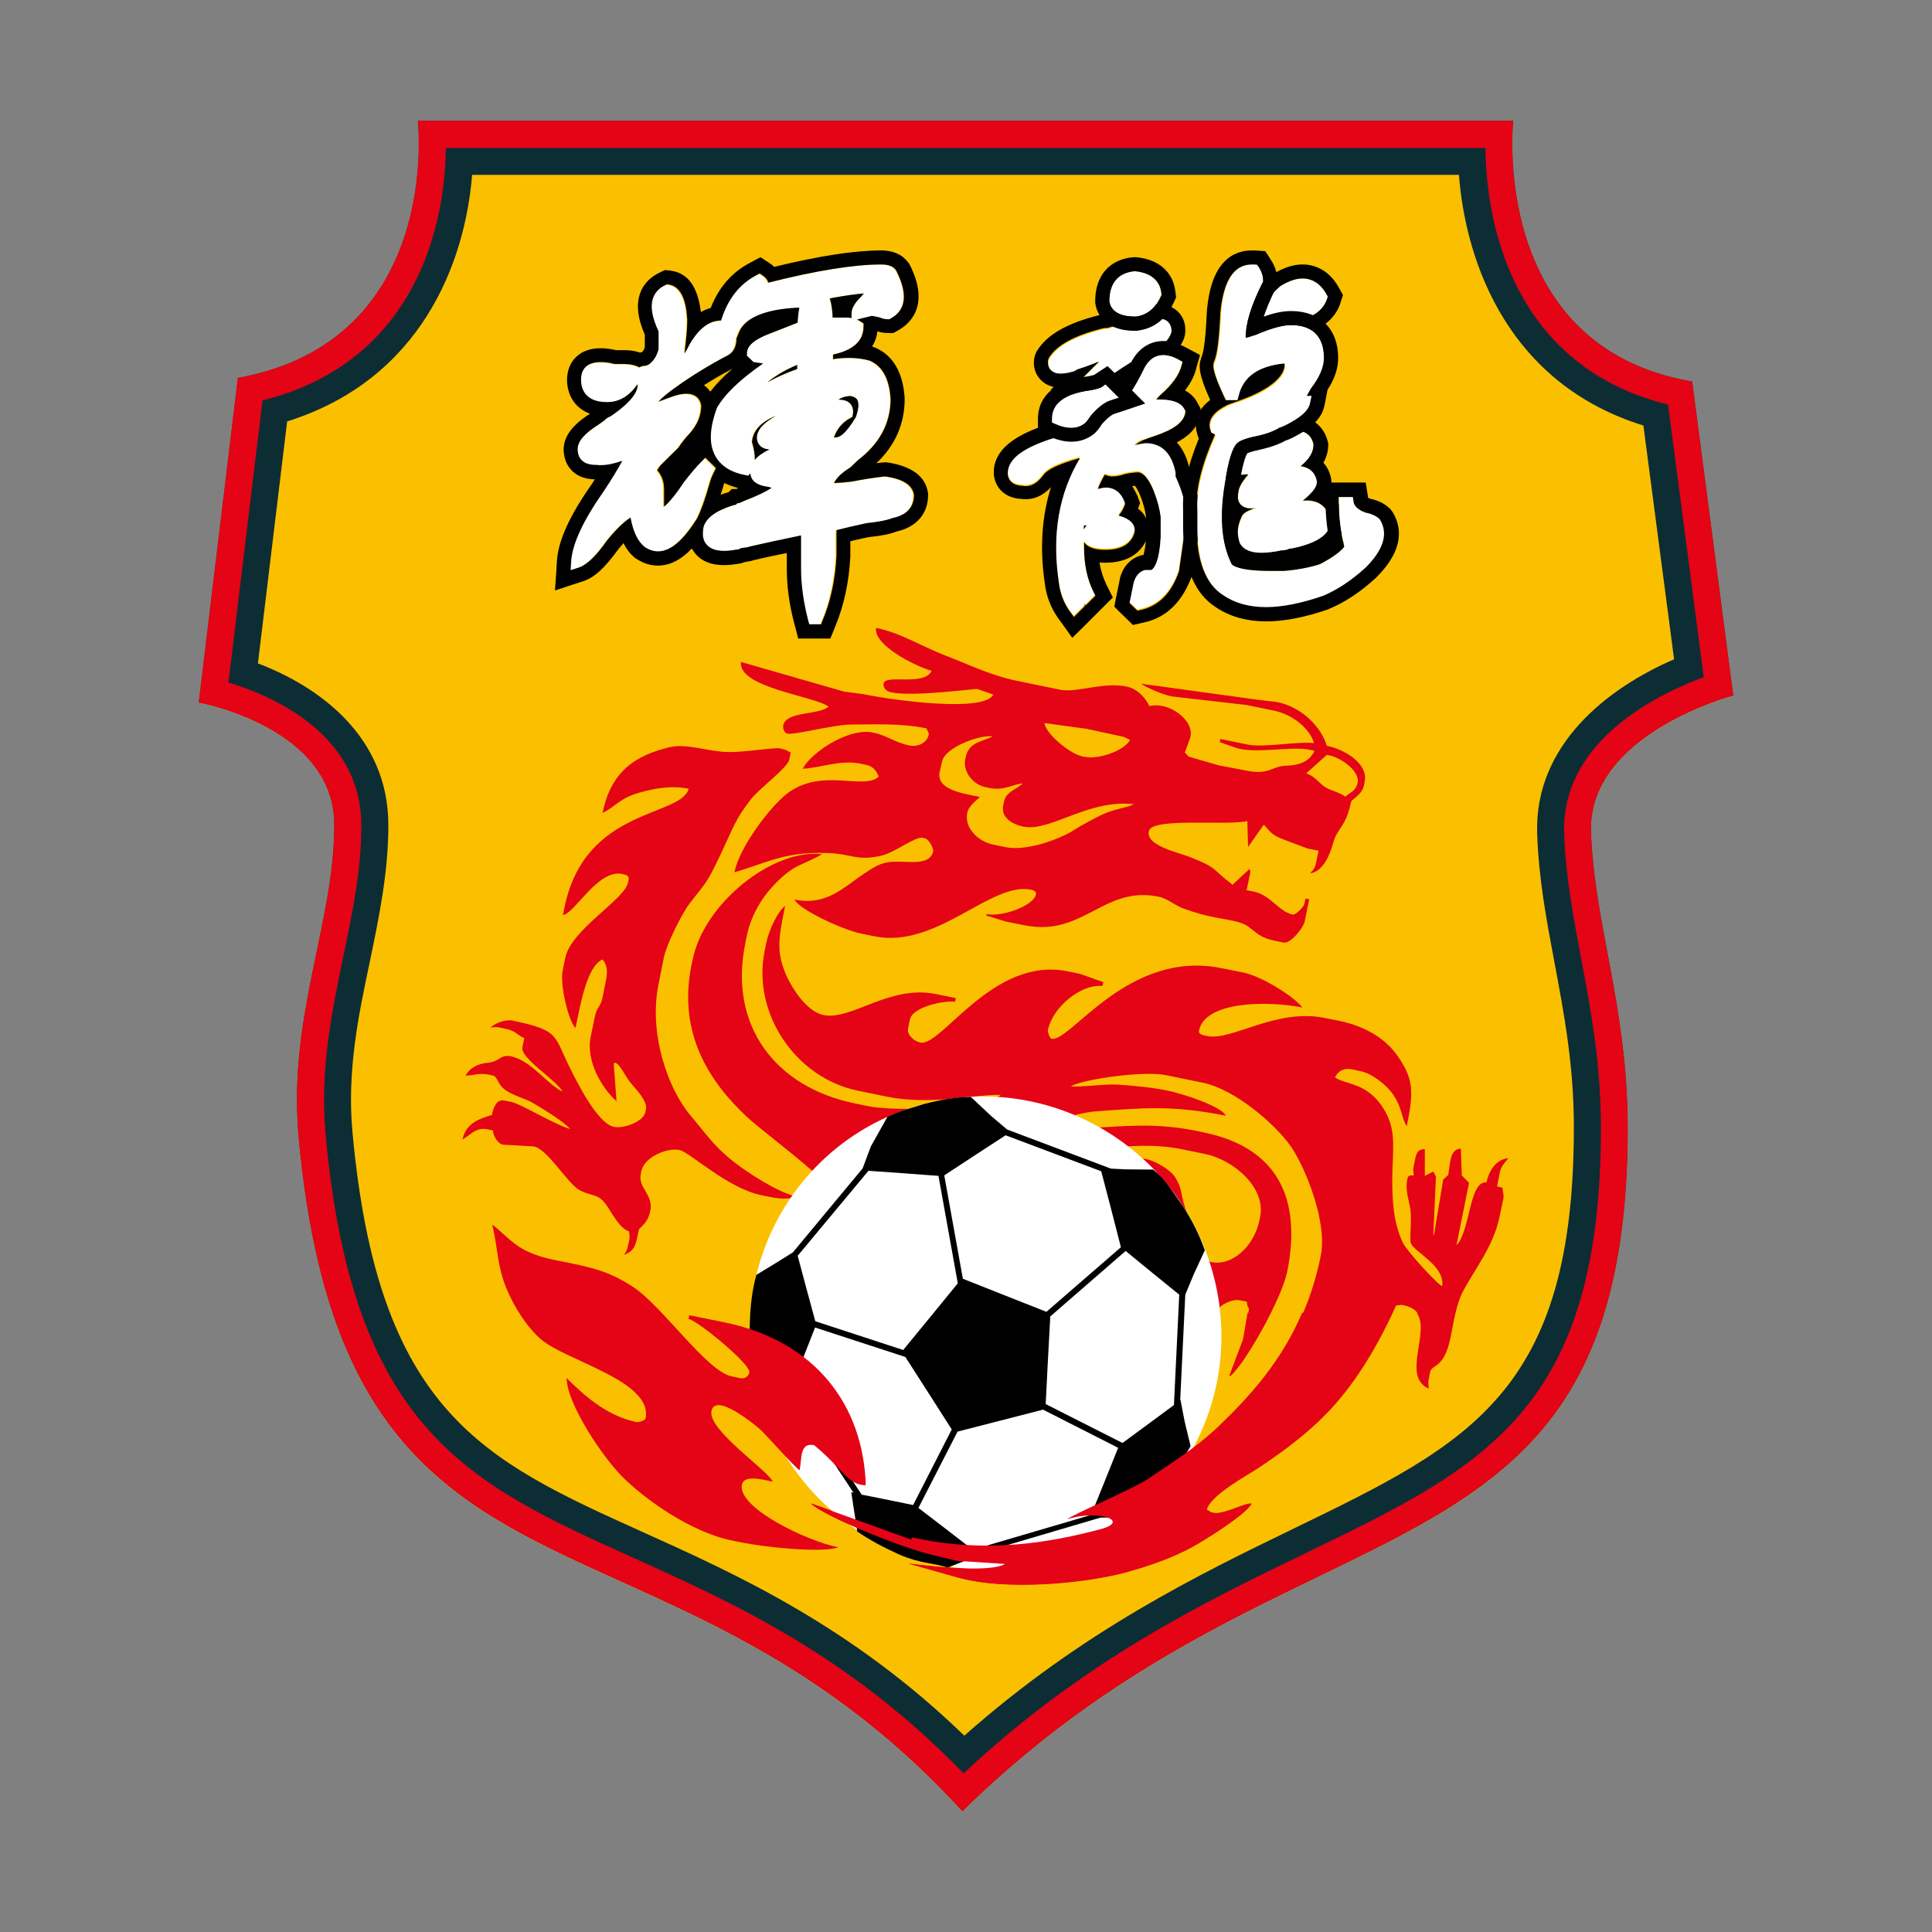
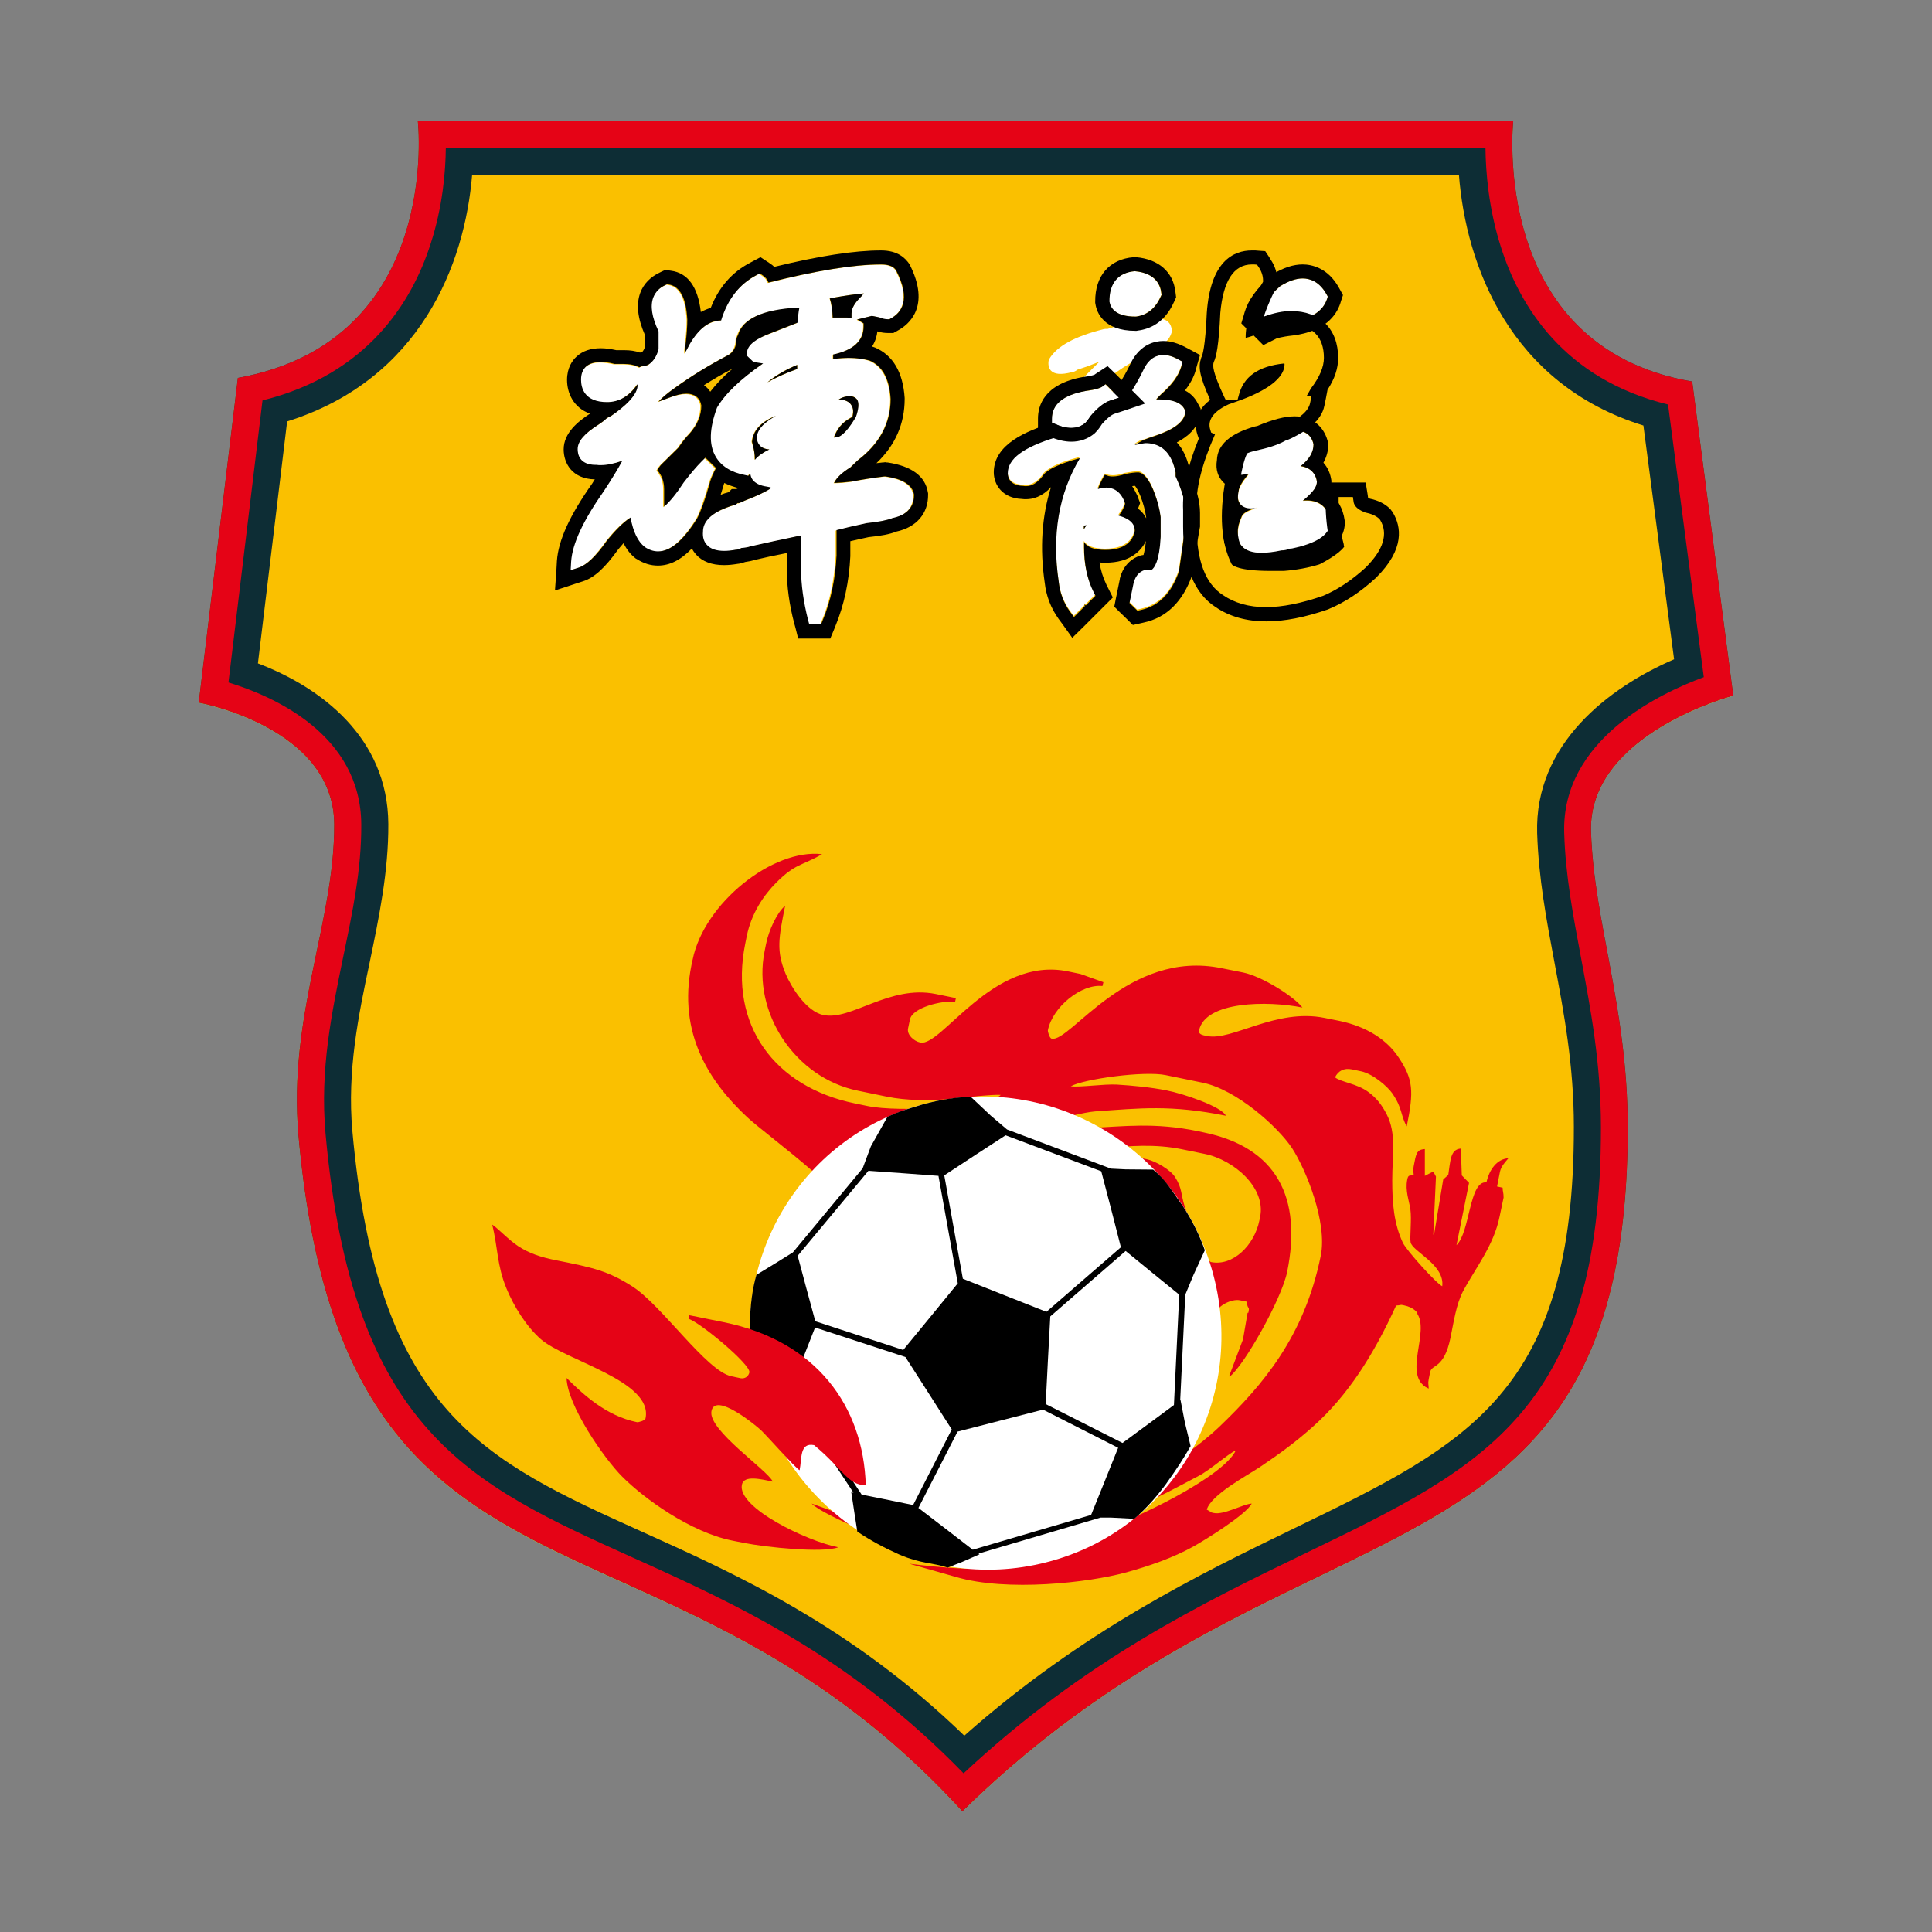
<svg xmlns="http://www.w3.org/2000/svg" version="1.1" x="0px" y="0px" viewBox="0 0 800 800" style="enable-background:new 0 0 800 800;" xml:space="preserve">
  <rect x="0" y="0" width="800" height="800" fill="#808080" stroke="none" />
  <style type="text/css">
	.st0{fill:#FAC000;}
	.st1{fill:#0D2D35;}
	.st2{fill:#E50316;}
	.st3{fill:#FFFFFF;}
	.st4{fill-rule:evenodd;clip-rule:evenodd;fill:#E50316;}
	.st5{fill-rule:evenodd;clip-rule:evenodd;fill:#FFFFFF;}
</style>
  <g>
    <g>
      <path class="st0" d="M626.6,50c0,0-10.3,93.5,74.1,108.1l17,130c0,0-60.1,15.8-58.9,56.3c1.1,37.8,15.1,72.5,15.2,122.3    c0.2,197.6-136.2,146.6-275.5,283.4c-125.9-137.7-255.9-68.4-274.9-279.8c-4.5-49.6,15-88.7,14.8-128.9    c-0.2-40.3-56.1-50.4-56.1-50.4l16.2-134.4C183.5,141.1,173,50,173,50H626.6z" />
      <path class="st1" d="M604.1,72.3c2.9,37.7,21.2,86.8,76.4,103.9l12.7,96.8c-27.1,11.7-57.8,35.1-56.7,72    c0.6,18.6,3.8,35.6,7.2,53.7c3.9,20.8,8,42.4,8,67.9c0.1,110-43.4,131.1-115.5,166.1c-39.6,19.2-87.9,42.6-136.9,86    c-46.8-45.3-94.1-66.7-132.9-84.2c-66.3-29.9-110-49.7-120.5-166.3c-2.2-24.8,2.5-47.7,7.2-69.8c3.8-18.4,7.8-37.4,7.7-57.2    c-0.2-36.1-28.4-56.8-54-66.5l12.1-100.2c55.2-17.3,73.6-65.2,76.6-102.1H604.1 M626.6,50H173c0,0,10.5,91.1-74.5,106.5    L82.3,290.9c0,0,55.9,10.1,56.1,50.4c0.2,40.3-19.2,79.3-14.8,128.9c19,211.3,149,142.1,274.9,279.8    C537.8,613.2,674.2,664.2,674,466.6c-0.1-49.8-14-84.4-15.2-122.3c-1.2-40.5,58.9-56.3,58.9-56.3l-17-130    C616.3,143.5,626.6,50,626.6,50L626.6,50z" />
      <path class="st2" d="M615.1,61.2c0.1,10,1.3,25.1,6.3,40.8c7.7,24.5,26.1,55,69.3,65.5l14.8,112.9c-18.8,6.9-58.9,26.2-57.8,64.4    c0.5,17.7,3.7,34.3,7,52c4,21.3,8.2,43.4,8.2,70c0.1,117.1-48.4,140.6-121.8,176.1c-43.2,20.9-91.9,44.5-142.1,91.4    c-47.6-49-95-70.4-137.1-89.4c-67.3-30.4-116-52.4-127.1-175.5c-2.4-26.5,2.6-50.2,7.3-73.1c3.9-18.7,7.6-36.3,7.5-54.9    c-0.2-37.4-36.6-53.2-55-58.8l14.1-116.8c43.5-10.8,61.9-40.8,69.6-64.8c5-15.3,6.2-29.9,6.3-39.7H615.1 M626.6,50H173    c0,0,10.5,91.1-74.5,106.5L82.3,290.9c0,0,55.9,10.1,56.1,50.4c0.2,40.3-19.2,79.3-14.8,128.9c19,211.3,149,142.1,274.9,279.8    C537.8,613.2,674.2,664.2,674,466.6c-0.1-49.8-14-84.4-15.2-122.3c-1.2-40.5,58.9-56.3,58.9-56.3l-17-130    C616.3,143.5,626.6,50,626.6,50L626.6,50z" />
    </g>
    <g>
      <g>
        <path class="st3" d="M366.5,197.4l-0.3,0l-0.3,0c-4.2,0.5-8.8,1.2-13.4,2.1c-2.6,0.4-5,0.6-7.3,0.6c0.9-2,3.3-4.2,6.8-6.5l3-2.9     c9-6.9,13.6-15.4,13.6-25.4c-0.5-8.3-3.4-13.6-8.7-15.9c-4.3-1.3-9.3-1.5-15.1-0.6v-1.9c8.4-1.8,12.6-5.7,12.6-11.6V134l-1.1-0.7     c-0.5-0.3-1.1-0.6-1.6-0.9l6.1-1.5c0.5,0,1.5,0.2,3.1,0.6c1.2,0.5,2.4,0.8,3.6,0.8h0.6l0.5-0.3c4.5-2.4,8.5-7.8,2.4-19.7     c-1.4-2.7-5.1-2.7-6.4-2.7c-11.3,0-27,2.5-46.7,7.6c-0.4-1.2-1.2-2.2-2.4-3l-1.2-0.8l-1.3,0.7c-7.1,3.7-12,10-14.7,18.8     c-4.9,0-9.2,3.3-13,9.8c-0.8,1.6-1.5,2.9-2.1,3.8c0.1-1.2,0.2-2.5,0.4-3.9c0.5-4.3,0.7-7.5,0.7-10c-0.2-3.4-0.8-13.7-7.7-14.6     l-0.7-0.1l-0.6,0.3c-2.5,1.1-4.2,2.9-5.1,5.2c-1.3,3.5-0.6,8.1,2.2,14v7.4c-0.8,2.9-2.3,5.1-4.2,6.4c-0.8,0.4-1.1,0.4-1,0.4     c-1.1,0-2,0.3-2.7,0.7c-1.7-1-3.9-1.4-6.4-1.4h-3.9c-9.1-2.2-13.9,0.4-13.9,6.5c0,3.5,1.4,9.3,10.8,9.3c5,0,9.2-2.5,12.6-7.4     c0.4,4.3-5.6,9.4-10.9,13.1l-1.4,0.7l-0.6,0.4c-0.8,0.8-1.8,1.6-3.1,2.4c-6,3.8-8.8,7-8.8,10.3c0,2,0.6,6.6,7.7,6.5     c2.9,0.4,6.5-0.2,10.7-1.7c-1.9,3.5-4.4,7.6-7.5,12.3c-8.7,12.4-13.2,22-13.7,29.4l-0.2,3.6l3.4-1.1c3.4-1.1,7.1-4.7,11.6-11.1     c3.7-4.6,7-7.8,9.8-9.6c1.1,6,3,9.9,5.9,12.2c6.7,4.4,13.8,0.8,21.7-11.9c1.5-2.9,3.1-7.5,5.1-14.2c0.4-1.7,1.1-3.3,1.9-5     l0.8-1.6l-4.4-4.3l-1.7,1.7c-1.9,1.9-4.4,4.8-7.3,8.6c-3,4.6-5.7,7.9-8.1,10v-7.3c0-3-0.9-5.7-2.8-7.8c0.2-0.4,0.5-1.1,1.4-2.1     l7.3-7.2c1.7-2.6,3.3-4.5,4.7-5.9c3.2-3.6,4.8-7.4,4.8-11.6c-0.4-3.1-2.7-4.9-6.1-4.9c-1.9,0-4.2,0.5-7,1.6l-4.6,1.7     c1.6-1.6,3.7-3.5,6.8-5.7c6.9-5,14.3-9.5,22.3-13.7c1.5-1,3.2-2.9,3.2-6.7c0,0,0.1-0.3,0.6-1.5c2-6.7,10.2-10.5,24.3-11.3     c0.4,0,0.7,0,1.1,0c-0.4,2.1-0.6,4.2-0.7,6.2l-12.5,4.9c-3.7,1.4-8.5,3.8-8.5,7.8v1l2.7,2.6l4,0.6c-9.5,6.6-15.7,12.4-19.1,18.3     c-3.2,8.7-3.3,15.3-0.6,20.2c2.2,4,6.3,6.5,12.2,7.7l1.4,0.3l0.8-1c0.1,1.9,1.2,4.8,6.9,5.5c0.8,0.1,1.4,0.3,1.9,0.5     c-2.6,1.7-6.2,3.4-10.9,5.2c-1.9,0.9-2.5,1.1-2.5,1.1l-0.7,0l-0.7,0.7l-0.7,0.1c-3.2,1-12.9,4-12.9,11c-0.2,2.2,0.3,4.1,1.6,5.5     c1.5,1.7,3.9,2.5,7.2,2.5c1.5,0,3.3-0.2,4.8-0.5c0.6,0,1.4-0.1,2.3-0.7c1.4-0.1,2.7-0.3,3.9-0.7c5.7-1.3,12.6-2.8,20.8-4.5     c0,0,0,0,0,0.1v13.7c0,6.6,1,13.7,2.9,21.2l0.5,1.8h4.9l0.6-1.5c3.4-8,5.3-17.1,5.8-27v-10.5c3.1-0.8,7.4-1.8,12.5-2.9     c4.9-0.5,8.6-1.2,10.7-2.1c7.8-1.5,9-6.4,8.9-9.7C377.4,199,369.2,197.8,366.5,197.4z M317.8,158.3c3.4-2.9,7.5-5.3,12.3-7.2v1.7     C325.6,154.4,321.5,156.3,317.8,158.3z M352.2,167.3c-1-1.2-2.6-1.8-4.7-1.8c-0.1,0-0.2,0-0.3,0c1.1-0.8,2.6-1.4,4.9-1.6     c2.1,0.4,2.6,1.3,2.8,1.6c0.8,1.4,0.5,4-0.6,7.1c-4.6,7.8-7,8.4-8.2,8.4c-0.3,0.1-0.6,0.1-0.9,0.1c1.3-3.6,3.5-6.2,6.7-8l1-0.6     l0.2-1.2C353.5,169.3,352.8,168,352.2,167.3z M352.5,129.8v1.9c-0.6-0.1-1.2-0.2-1.8-0.2h-6c-0.1-3.2-0.5-5.8-1.2-7.9     c0.4-0.1,0.9-0.2,1.4-0.3c5-0.9,9.2-1.5,12.7-1.8c-0.3,0.3-0.5,0.7-0.9,1.1C353.9,125.4,352.5,127.7,352.5,129.8z M311.2,183     c0.4-4.7,3.8-8.3,9.9-10.8c-4.7,2.7-7.2,5.2-7.8,8c-0.3,2,0.4,3.3,1,4.1c0.9,1.1,2.3,1.6,4.1,1.8c-2.6,1.3-4.6,2.7-6,4.3     C312.6,188.2,312.2,185.8,311.2,183z" />
        <path d="M364.8,109.5c1.2,0,5,0,6.4,2.7c6.1,12,2.1,17.3-2.4,19.7l-0.5,0.3h-0.6c-1.2,0-2.4-0.3-3.6-0.8     c-1.7-0.4-2.6-0.5-3.1-0.6l-6.1,1.5c0.5,0.2,1.1,0.5,1.6,0.9l1.1,0.7v1.3c0,5.9-4.2,9.8-12.6,11.6v1.9c2.3-0.4,4.6-0.5,6.7-0.5     c3,0,5.8,0.4,8.4,1.1c5.4,2.3,8.2,7.6,8.7,15.9c0,10.1-4.6,18.6-13.6,25.4l-3,2.9c-3.6,2.2-5.9,4.4-6.8,6.5     c2.3-0.1,4.7-0.3,7.3-0.6c4.6-0.9,9.1-1.6,13.4-2.1l0.3,0l0.3,0c2.7,0.4,10.8,1.6,11.8,7.5c0,3.2-1.1,8.1-8.9,9.7     c-2.2,0.9-5.8,1.6-10.7,2.1c-5.1,1.1-9.4,2.1-12.5,2.9V230c-0.5,9.9-2.4,19-5.8,27l-0.6,1.5h-4.9l-0.5-1.8     c-1.9-7.5-2.9-14.6-2.9-21.2v-13.7c0,0,0,0,0-0.1c-8.2,1.7-15.1,3.2-20.8,4.5c-1.2,0.4-2.5,0.6-3.9,0.7c-0.9,0.6-1.7,0.7-2.3,0.7     c-1.5,0.3-3.3,0.5-4.8,0.5c0,0,0,0,0,0c-3.3,0-5.7-0.8-7.2-2.5c-1.3-1.4-1.8-3.2-1.6-5.5c0-7,9.7-10,12.9-11l0.7-0.1l0.7-0.7     l0.7,0c-0.1,0,0.6-0.2,2.5-1.1c4.7-1.8,8.4-3.5,10.9-5.2c-0.5-0.2-1.1-0.4-1.9-0.5c-5.7-0.8-6.8-3.7-6.9-5.5l-0.8,1l-1.4-0.3     c-5.8-1.1-9.9-3.7-12.2-7.7c-2.8-4.9-2.6-11.5,0.6-20.2c3.4-5.8,9.6-11.7,19.1-18.3l-4-0.6l-2.7-2.6v-1c0-3.9,4.9-6.3,8.5-7.8     l12.5-4.9c0.1-2.1,0.3-4.2,0.7-6.2c-0.4,0-0.7,0-1.1,0c-14.1,0.8-22.3,4.6-24.3,11.3c-0.6,1.2-0.6,1.5-0.6,1.5     c0,3.8-1.7,5.8-3.2,6.7c-8,4.2-15.4,8.7-22.3,13.7c-3.1,2.2-5.3,4-6.8,5.7l4.6-1.7c2.8-1.1,5.1-1.6,7-1.6c3.4,0,5.6,1.8,6.1,4.9     c0,4.2-1.6,7.9-4.8,11.6c-1.4,1.4-3,3.4-4.7,5.9l-7.3,7.2c-0.8,1-1.2,1.7-1.4,2.1c1.9,2.2,2.8,4.8,2.8,7.8v7.3     c2.4-2.1,5.1-5.4,8.1-10c3-3.9,5.4-6.7,7.3-8.6l1.7-1.7l4.4,4.3l-0.8,1.6c-0.8,1.6-1.5,3.3-1.9,5c-1.9,6.7-3.6,11.3-5.1,14.2     c-5.8,9.3-11.1,13.7-16.2,13.7c-1.9,0-3.7-0.6-5.5-1.8c-2.9-2.3-4.8-6.2-5.9-12.2c-2.8,1.8-6.1,5-9.8,9.6     c-4.5,6.4-8.3,10-11.6,11.1l-3.4,1.1l0.2-3.6c0.5-7.4,5-17,13.7-29.4c3.1-4.7,5.6-8.8,7.5-12.3c-3.4,1.2-6.4,1.8-8.9,1.8     c-0.6,0-1.2,0-1.8-0.1c-0.1,0-0.2,0-0.3,0c-6.9,0-7.5-4.6-7.5-6.5c0-3.3,2.8-6.5,8.8-10.3c1.2-0.8,2.3-1.6,3.1-2.4l0.6-0.4     l1.4-0.7c5.3-3.6,11.3-8.8,10.9-13.1c-3.4,4.9-7.6,7.4-12.6,7.4c-9.4,0-10.8-5.8-10.8-9.3c0-4.7,2.8-7.3,8.2-7.3     c1.7,0,3.6,0.2,5.7,0.8h3.9c2.5,0,4.7,0.5,6.4,1.4c0.7-0.5,1.6-0.7,2.7-0.7c0,0,0.3-0.1,1-0.4c2-1.3,3.4-3.4,4.2-6.4v-7.4     c-2.8-5.9-3.5-10.5-2.2-14c0.9-2.3,2.6-4.1,5.1-5.2l0.6-0.3l0.7,0.1c6.9,1,7.5,11.2,7.7,14.6c0,2.5-0.2,5.7-0.7,10     c-0.2,1.4-0.3,2.7-0.4,3.9c0.6-0.9,1.3-2.2,2.1-3.8c3.8-6.5,8.1-9.8,13-9.8c2.7-8.8,7.6-15.1,14.7-18.8l1.3-0.7l1.2,0.8     c1.2,0.8,2,1.8,2.4,3C337.8,112.1,353.5,109.5,364.8,109.5 M344.8,131.5h6c0.6,0,1.2,0.1,1.8,0.2v-1.9c0-2.1,1.3-4.4,4.2-7.2     c0.3-0.4,0.6-0.8,0.9-1.1c-3.5,0.3-7.7,0.9-12.7,1.8c-0.5,0.1-0.9,0.2-1.4,0.3C344.3,125.6,344.7,128.3,344.8,131.5 M317.8,158.3     c3.7-2.1,7.8-3.9,12.3-5.5v-1.7C325.3,153.1,321.2,155.5,317.8,158.3 M347.2,165.5c0.1,0,0.2,0,0.3,0c2.1,0,3.7,0.6,4.7,1.8     c0.6,0.7,1.3,2.1,1,4.1l-0.2,1.2l-1,0.6c-3.2,1.7-5.4,4.4-6.7,8c0.3,0,0.6-0.1,0.9-0.1c1.1,0,3.6-0.7,8.2-8.4     c1.1-3.1,1.4-5.7,0.6-7.1c-0.2-0.3-0.7-1.2-2.8-1.6C349.8,164.1,348.3,164.7,347.2,165.5 M312.6,190.4c1.3-1.6,3.3-3,6-4.3     c-1.8-0.1-3.2-0.7-4.1-1.8c-0.6-0.7-1.3-2-1-4.1c0.6-2.8,3-5.3,7.8-8c-6.2,2.5-9.5,6.1-9.9,10.8     C312.2,185.8,312.6,188.2,312.6,190.4 M364.8,103.7c-11,0-25.8,2.3-44.2,6.8c-0.5-0.5-1-0.9-1.6-1.3l-1.2-0.8l-2.9-1.9l-3,1.6     l-1.3,0.7c-7.5,3.9-13,10.2-16.3,18.7c-1.4,0.4-2.8,1-4.1,1.7c-1.2-10.4-5.4-16.2-12.4-17.1l-0.7-0.1l-1.7-0.2l-1.5,0.7l-0.6,0.3     c-3.9,1.8-6.8,4.7-8.2,8.5c-1.7,4.8-1.1,10.4,1.9,17.3v5.2c-0.2,0.7-0.6,1.4-1.1,2c-0.3,0-0.6,0.1-0.9,0.2c-2-0.7-4.1-1-6.5-1     h-3.3c-2.3-0.5-4.4-0.8-6.4-0.8c-4.2,0-7.5,1.1-10,3.4c-1.8,1.6-4,4.7-4,9.7c0,5.4,2.6,11.5,9.5,14c-4.8,3.1-10.9,7.9-10.9,14.8     c0,5.6,3.4,12.2,12.9,12.4c-0.3,0.5-0.7,1-1,1.6c-9.4,13.3-14.1,23.6-14.7,32.2l-0.2,3.6l-0.6,8.6l8.2-2.7l3.4-1.1     c4.7-1.5,9.1-5.6,14.5-13.1c0.8-1,1.6-1.9,2.3-2.7c1.3,2.7,3,4.8,5.1,6.4l0.2,0.1l0.2,0.1c2.8,1.8,5.7,2.7,8.7,2.7     c4.9,0,9.5-2.3,14.1-7.1c0.5,1,1.1,1.8,1.7,2.5c2.6,2.9,6.5,4.4,11.6,4.4c1.8,0,3.7-0.2,5.5-0.5c1.1-0.1,2.2-0.4,3.3-0.8     c1.3-0.2,2.5-0.4,3.7-0.8c3.8-0.9,8.3-1.9,13.5-2.9v6.6c0,7.1,1,14.7,3.1,22.6l0.5,1.8l1.1,4.4h4.5h4.9h3.9l1.5-3.6l0.6-1.5     c3.6-8.7,5.7-18.4,6.2-29l0-0.1V230v-5.9c2.2-0.5,4.7-1.1,7.6-1.7c5-0.5,8.8-1.2,11.5-2.3c8.3-1.8,13.2-7.5,13.1-15.3l0-0.5     l-0.1-0.5c-1.1-6.6-6.7-10.8-16.7-12.3l-0.3,0l-0.7-0.1l-0.7,0.1l-0.3,0c-0.9,0.1-1.7,0.2-2.6,0.3c7.8-7.4,11.7-16.3,11.7-26.6     v-0.2l0-0.2c-0.7-10.6-4.8-17.7-12.3-20.9l-0.3-0.1l-0.3-0.1c-0.2-0.1-0.4-0.1-0.6-0.2c1.4-2.2,2-4.4,2.2-6.3     c1.5,0.5,3,0.7,4.5,0.7h0.6h1.5l1.3-0.7l0.5-0.3c4.5-2.4,13.9-9.9,4.9-27.5C374.9,106.9,371.8,103.7,364.8,103.7L364.8,103.7z      M291.5,159.5c3.8-2.4,7.7-4.7,11.8-6.8c-3.8,3.2-6.8,6.4-9.2,9.5C293.4,161.1,292.5,160.2,291.5,159.5L291.5,159.5z      M298.4,204.9c0.3-0.9,0.6-1.9,0.9-2.9c0.2-0.7,0.4-1.4,0.6-2c1.7,0.8,3.6,1.5,5.8,2.1c-0.3,0.2-0.6,0.3-0.9,0.4l-1.8,0l-1.3,1.3     C300.5,204.1,299.4,204.5,298.4,204.9L298.4,204.9z" />
      </g>
      <g>
        <path class="st3" d="M443.9,154.1c0.6-0.1,1.4-0.3,2.2-1l3.9-1.3c1.9-0.7,3.6-1.4,5.2-2l-8.3,8.3l4.5,0.9     c0.6,0.1,1.1,0.2,1.6,0.2c2.6,0,5-1.3,6.9-3.6c0.2-0.2,0.6-0.5,1.8-1.1c4.4-3.1,8.9-5.8,13.3-8c0.7-0.1,1.5-0.4,2.7-1     c4.4-2.7,6.7-5.2,7.4-7.7l0.1-0.6c0-3.2-2-5.2-5.2-5.2c-5.4,0-12.4,1.4-21.4,4.2h-1l-0.6,0.1c-12,3-19.3,7-22.5,12.3l-0.3,0.8     c-0.3,2,0.3,3.3,0.9,4C436.6,155,439.3,155.3,443.9,154.1z" />
-         <path d="M479.9,131.9c3.2,0,5.2,2,5.2,5.2l-0.1,0.6c-0.7,2.6-3,5-7.4,7.7c-1.1,0.6-2,0.9-2.7,1c-4.4,2.2-8.9,4.9-13.3,8     c-1.2,0.6-1.6,1-1.8,1.1c-1.8,2.3-4.2,3.6-6.9,3.6c-0.5,0-1.1-0.1-1.6-0.2l-4.5-0.9l8.3-8.3c-1.6,0.6-3.4,1.3-5.2,2l-3.9,1.3     c-0.8,0.6-1.6,0.9-2.2,1c-1.8,0.5-3.4,0.7-4.6,0.7c-2,0-3.3-0.6-4.3-1.7c-0.6-0.7-1.2-2-0.9-4l0.3-0.8     c3.2-5.3,10.5-9.3,22.5-12.3l0.6-0.1h1C467.6,133.2,474.6,131.9,479.9,131.9 M479.9,126c-5.8,0-13.1,1.4-22.2,4.2h-0.1h-0.3     l-0.4,0l-0.6,0.1l-0.4,0l-0.4,0.1c-13.7,3.4-22,8.2-26.1,14.9l-0.3,0.5l-0.2,0.5l-0.3,0.8l-0.2,0.5l-0.1,0.5     c-0.6,3.3,0.2,6.4,2.2,8.7c1.1,1.3,2.9,2.8,5.8,3.4l-1.3,1.3l10.7,2.1l4.5,0.9c0.9,0.2,1.8,0.3,2.8,0.3c4.1,0,8-1.8,10.9-5.2     c0.1-0.1,0.3-0.1,0.5-0.2l0.3-0.2l0.3-0.2c4-2.8,8-5.2,12-7.3c1-0.3,2-0.7,3.3-1.3l0.2-0.1l0.2-0.1c3.6-2.2,8.6-5.9,9.9-11.2     l0.1-0.4l0-0.4l0.1-0.6l0-0.4v-0.4C491,130.7,486.3,126,479.9,126L479.9,126z" />
      </g>
      <g>
        <path class="st3" d="M470.1,131.1h0.1l0.1,0c4.6-0.6,8.1-3.4,10.3-8.4l0.3-0.6l-0.1-0.7c-0.3-3.1-2.2-8.4-11-9.1     c-6.9,0.6-10.6,4.9-10.6,12.6C459.8,127.8,462,131.1,470.1,131.1z" />
        <path d="M469.9,112.3c8.8,0.8,10.7,6,11,9.1l0.1,0.7l-0.3,0.6c-2.2,5-5.7,7.8-10.3,8.4l-0.1,0h-0.1c-8.1,0-10.3-3.4-10.8-6.2     C459.3,117.2,463.1,112.9,469.9,112.3 M469.9,106.5l-0.5,0c-10,0.8-16,7.7-15.9,18.4l0,0.5l0.1,0.5c0.5,3.3,3.2,11.1,16.6,11.1     h0.4l0.5-0.1c4.8-0.6,11.1-3.1,15-11.8l0.3-0.6l0.6-1.4l-0.2-1.6l-0.1-0.7c-0.9-8.2-7-13.5-16.3-14.3L469.9,106.5L469.9,106.5z" />
      </g>
      <g>
        <path class="st3" d="M539.5,207.4c4.8-3.9,5.8-5.9,5.8-7.9c-0.3-2.2-1.5-5.7-6.7-6.4c3.6-3,5.3-5.8,5.3-9     c-0.4-2.2-1.9-5.8-7.8-5.8c-3.4,0-8,1.3-14,3.8l-0.9,0.1c-2.9,0.8-11.6,3.3-11.5,8.8c-0.4,1.8-0.1,3.3,0.8,4.4     c0.5,0.7,1.6,1.4,3.4,1.4c0.5,0,1-0.1,1.1-0.1c0.7,0,1.3,0,2-0.1c-3,3.4-4.4,6.2-4.4,8.8c0,1.6,0.5,2.9,1.4,3.9     c1,1,2.3,1.4,3.9,1.4c0.5,0,1.1,0,2.1-0.2l0.6-0.2c-0.3,0.2-0.8,0.3-1.6,0.5c-2.5,1-4.5,1.9-4.9,3.6c-1,2.1-1.5,4.2-1.5,6.2     c-0.2,2.4,0.4,4.4,1.8,5.8c1.7,1.8,4.3,2.7,8,2.7c2.3,0,5.1-0.3,8.3-1c1.4,0,2.4-0.3,3.3-0.7l1.1-0.1     c10.1-2.1,15.3-5.5,15.9-10.4l0-0.3l0-0.3C550,210,546.1,206.8,539.5,207.4z" />
        <path d="M536.1,178.2c5.9,0,7.4,3.7,7.8,5.8c0,3.2-1.7,6.1-5.3,9c5.1,0.8,6.4,4.3,6.7,6.4c0,1.9-1,3.9-5.8,7.9     c0.6-0.1,1.1-0.1,1.6-0.1c5.6,0,9,3.2,9.8,8.9l0,0.3l0,0.3c-0.6,4.9-5.8,8.3-15.9,10.4l-1.1,0.1c-0.8,0.4-1.9,0.7-3.3,0.7     c-3.2,0.7-6,1-8.3,1c-3.7,0-6.4-0.9-8-2.7c-1.4-1.5-2-3.4-1.8-5.8c0-1.9,0.5-4.1,1.5-6.2c0.5-1.7,2.4-2.6,4.9-3.6     c0.7-0.2,1.2-0.4,1.6-0.5l-0.6,0.2c-1,0.2-1.5,0.2-2.1,0.2c-1.6,0-2.9-0.5-3.9-1.4c-1-1-1.4-2.3-1.4-3.9c0-2.6,1.4-5.4,4.4-8.8     c-0.7,0-1.3,0.1-2,0.1c-0.1,0.1-0.6,0.1-1.1,0.1c-1.8,0-2.8-0.8-3.4-1.4c-0.9-1.1-1.1-2.5-0.8-4.4c0-5.6,8.7-8,11.5-8.8l0.9-0.1     C528.1,179.5,532.7,178.2,536.1,178.2 M536.1,172.4c-4.1,0-9.1,1.3-15.5,4l-0.5,0.1l-0.5,0.1c-10.2,2.9-15.5,7.6-15.7,13.9     c-0.7,4.2,0.7,7,2.1,8.6c0.5,0.6,1,1.1,1.6,1.5c-0.6,1.6-0.9,3.2-0.9,4.9c0,3,0.9,5.1,2,6.6c0,0.1,0,0.1-0.1,0.2     c-1.2,2.7-1.9,5.4-1.9,8.1c-0.3,3.9,0.9,7.4,3.3,10c2.8,3,7,4.6,12.3,4.6c2.6,0,5.6-0.4,9-1.1c1.4-0.1,2.7-0.3,3.9-0.7l0.1,0     l0.5,0l0.5-0.1c4.7-1,19.1-4,20.5-15.4l0-0.3l0.1-0.8l-0.1-0.8l0-0.3c-0.7-5.1-3-9-6.5-11.3c0.7-1.4,1-2.9,1-4.6l0-0.3l0-0.3     c-0.4-2.9-1.5-5.4-3.3-7.4c1.3-2.4,2-4.8,2-7.4l0-0.5l-0.1-0.5C548.7,177.9,544.6,172.4,536.1,172.4L536.1,172.4z" />
      </g>
      <g>
        <path class="st3" d="M520.6,132.2l3.7,3.6l1.6-0.8c1.1-0.5,3.5-1.3,9-1.9c8-1.1,12.9-4.2,14.6-9.3l0.3-1l-0.5-0.9     c-3-5.5-7-6.6-9.9-6.6c-2.7,0-5.7,1-9.3,3.2c-5.1,4.5-8,8.6-9.1,12.3L520.6,132.2z" />
        <path d="M539.4,115.3c2.9,0,6.9,1.2,9.9,6.6l0.5,0.9l-0.3,1c-1.7,5.1-6.6,8.3-14.6,9.3c-5.5,0.6-7.9,1.3-9,1.9l-1.6,0.8l-3.7-3.6     l0.4-1.4c1.1-3.7,4.1-7.8,9.1-12.3C533.7,116.3,536.7,115.3,539.4,115.3 M539.4,109.5c-3.8,0-7.9,1.3-12.3,4l-0.5,0.3l-0.4,0.4     c-5.9,5.3-9.4,10.2-10.8,15l-0.4,1.4l-1,3.3l2.4,2.4l3.7,3.6l3,3l3.8-1.9l1.6-0.8c0.1,0,1.6-0.7,7-1.3     c13.1-1.7,17.8-8.2,19.5-13.3l0.3-1l0.8-2.4l-1.2-2.2l-0.5-0.9C549.8,110.8,543,109.5,539.4,109.5L539.4,109.5z" />
      </g>
      <g>
        <path class="st3" d="M477.9,180.5c8.1-2.7,12.2-5.7,12.8-9.6l0.1-0.8l-0.4-0.7c-1.4-2.8-4.9-4.1-10.6-4.1c-0.4,0-0.7,0-1.1,0     c0.6-0.6,1.2-1.3,2-2.1c4.6-4.1,7.3-7.9,8.4-11.6l0.5-1.9l-1.7-0.9c-2.3-1.2-4.4-1.9-6.3-1.9c-2.4,0-5.8,1-8.2,5.7     c-3.6,7.6-7.6,13.4-12,17.3c-3,2.6-8.2,5.3-15.4,8c-2.9,1.2-3.8,1.2-4,1.2l-4.9,1.5c-13.6,4.2-19.9,8.9-19.9,14.9     c0,1.2,0.5,5.1,6.4,5.2c2.7,0.5,5.4-0.7,7.9-3.9c0.9-1.4,1.6-1.8,1.9-2l0.4-0.3c1.4-1.1,4.8-3,12.5-5.1c0.3-0.1,0.5-0.2,0.8-0.2     c-8.7,14.6-11.7,31.7-8.8,51.2c0.5,4.6,2.1,8.7,4.6,12.3l1.7,2.3l4.5-4.5l-0.2-0.7l0.6,0.4l4-4l-0.8-1.6     c-2.6-5.2-3.9-11.4-3.9-18.4v-2.2c1.3,2.1,4.2,3.2,8.8,3.2c8.5,0,11.3-4,12.1-7.4l0.1-0.6c0-3.9-4.1-5.5-6.7-6.2     c1-1.2,1.7-2.5,2.4-4l0.3-0.9l-0.3-0.9c-1.8-5.1-5.5-5.8-7.5-5.8c-1.1,0-2.3,0.2-3.5,0.6c0.8-2.1,1.8-4,2.9-5.9l0.9,0.3     c1.9,0.7,4.7,0.4,7.5-0.6c2.2-0.4,4.2-0.7,5.5-0.7c2.3,0.3,4.5,3.2,6.5,8.2c1.3,3.5,2.2,7.1,2.7,10.3l0,8.2     c-0.5,10.1-2.6,12.9-3.8,13.7h-2.2l-0.8,0.1c-1.6,0.5-3.6,1.8-4.4,5.3l-1.7,8.3l3.3,3.2l1.3-0.3c7.4-1.6,12.7-6.8,15.9-16     l1.4-9.8c0.5-3.2,0.9-5.9,1.4-8.7v-5.6c0-4-1.4-9-4.2-15.2v-1.6l-0.1-0.5c-2.1-9.6-7.7-11.7-12.4-11.7c0,0,0,0-0.1,0     c-1.5,0.2-3,0.4-4.4,0.8c0.9-0.6,1.9-1.2,2.9-1.7C473.2,182.2,474.5,181.7,477.9,180.5z M448.8,219.2l0-1.4c0,0,0.3-0.2,1.2-0.2     C449.4,218,449,218.6,448.8,219.2z" />
        <path d="M481.7,147c1.9,0,4.1,0.6,6.3,1.9l1.7,0.9l-0.5,1.9c-1.1,3.8-3.8,7.6-8.4,11.6c-0.8,0.7-1.4,1.4-2,2.1c0.4,0,0.7,0,1.1,0     c5.7,0,9.2,1.3,10.6,4.1l0.4,0.7l-0.1,0.8c-0.6,3.8-4.7,6.9-12.8,9.6c-3.4,1.1-4.7,1.7-5.3,2c-1,0.6-2,1.1-2.9,1.7     c1.4-0.3,2.8-0.6,4.4-0.8c0,0,0,0,0.1,0c4.7,0,10.3,2,12.4,11.7l0.1,0.5v1.6c2.8,6.2,4.2,11.2,4.2,15.2v5.6     c-0.5,2.8-1,5.5-1.4,8.7l-1.4,9.8c-3.2,9.2-8.5,14.4-15.9,16l-1.3,0.3l-3.3-3.2l1.7-8.3c0.9-3.5,2.9-4.8,4.4-5.3l0.8-0.1h2.2     c1.2-0.8,3.3-3.6,3.8-13.7l0-8.2c-0.4-3.2-1.3-6.8-2.7-10.3c-1.9-5-4.2-7.9-6.5-8.2c-1.3,0-3.2,0.2-5.5,0.7c-1.8,0.6-3.6,1-5.1,1     c-0.9,0-1.7-0.1-2.4-0.4l-0.9-0.3c-1.2,1.9-2.1,3.8-2.9,5.9c1.3-0.4,2.4-0.6,3.5-0.6c2,0,5.6,0.8,7.5,5.8l0.3,0.9l-0.3,0.9     c-0.6,1.5-1.4,2.9-2.4,4c2.6,0.7,6.7,2.3,6.7,6.2l-0.1,0.6c-0.8,3.4-3.6,7.4-12.1,7.4c-4.5,0-7.5-1.1-8.8-3.2v2.2     c0,7,1.3,13.2,3.9,18.4l0.8,1.6l-4,4l-0.6-0.4l0.2,0.7l-4.5,4.5l-1.7-2.3c-2.6-3.6-4.1-7.7-4.6-12.3c-2.9-19.4,0-36.6,8.8-51.2     c-0.3,0.1-0.5,0.2-0.8,0.2c-7.7,2.2-11,4-12.5,5.1l-0.4,0.3c-0.3,0.2-0.9,0.6-1.9,2c-2.1,2.7-4.4,4-6.7,4c-0.4,0-0.8,0-1.2-0.1     c-5.9-0.1-6.4-4-6.4-5.2c0-6,6.3-10.7,19.9-14.9l4.9-1.5c0.2,0,1.1-0.1,4-1.2c7.2-2.7,12.4-5.4,15.4-8c4.4-3.9,8.4-9.8,12-17.3     C475.9,148,479.3,147,481.7,147 M448.8,219.2c0.3-0.6,0.7-1.2,1.2-1.7c-0.9,0-1.2,0.2-1.2,0.2L448.8,219.2 M481.7,141.2     c-3.3,0-9.5,1.2-13.4,9c-3.3,7-6.9,12.2-10.7,15.6c-1.6,1.4-5.4,3.8-13.6,6.8c-1.4,0.5-2.1,0.8-2.4,0.8h-0.4l-0.8,0.3l-4.9,1.5     c-10.3,3.2-24,8.7-24,20.4c0,5.1,3.6,10.7,11.6,11c0.6,0.1,1.2,0.1,1.8,0.1c2.7,0,6.5-0.9,10.3-5c-3.8,12-4.7,25.3-2.6,39.6     c0.6,5.4,2.5,10.4,5.7,14.9l1.7,2.3l4,5.6l4.9-4.8l1.4-1.4l0,0l2.8-2.8l0.3-0.3l2.6-2.6l0,0l1.8-1.8l3-3l-1.9-3.8l-0.8-1.6     c-1.3-2.7-2.3-5.7-2.8-9.1c0.8,0.1,1.6,0.1,2.4,0.1c10.5,0,14.9-5.1,16.8-9c-0.3,2.9-0.7,4.7-1,5.8l-0.7,0.1l-0.4,0.1l-0.4,0.1     c-2.4,0.8-6.7,3.1-8.3,9.5l0,0.1l0,0.1l-1.7,8.3l-0.6,3.1l2.2,2.2l3.3,3.2l2.2,2.2l3.1-0.7l1.3-0.3c9.5-2,16.3-8.7,20.2-19.8     l0.2-0.5l0.1-0.6l1.4-9.8c0.4-2.7,0.8-5.3,1.4-8.5l0.1-0.5V218v-5.6c0-4.6-1.4-10-4.2-16.4v-0.3v-0.3l0-0.3l-0.1-0.5l0-0.3     l-0.1-0.3c-1-4.5-2.7-8.1-5.2-10.8c4.5-2.4,8.6-5.8,9.5-11.2l0.1-0.8l0.3-1.9l-0.9-1.7l-0.4-0.7c-1.1-2.2-2.9-4-5.2-5.2     c2.1-2.8,3.6-5.5,4.4-8.3l0.5-1.9l1.3-4.5l-4.1-2.2l-1.7-0.9C487.7,142.1,484.7,141.2,481.7,141.2L481.7,141.2z M468.8,201.3     c0.4-0.1,0.8-0.1,1.2-0.1c0.5,0.6,1.3,1.9,2.3,4.4c1.1,2.8,1.9,5.8,2.3,8.6v0.4c-0.7-1.4-1.7-2.8-3.4-4l0.1-0.2l0.8-2.1l-0.8-2.1     l-0.3-0.9C470.3,203.9,469.6,202.5,468.8,201.3L468.8,201.3z" />
      </g>
      <g>
-         <path class="st3" d="M571.6,215.3l-0.4-0.5c-1.3-1.3-3.3-2.2-5.8-2.6c-4.3-1.6-4.6-3.7-4.8-4.4l-0.3-2h-5.9v2.4     c0,6.1,0.7,11.9,2.1,17.1c0,0.4,0.1,0.8,0.2,1.1c-1.3,1.6-3.9,3.9-9.3,6.8l-1,0.5c-4.5,1.3-9.5,2.2-14.7,2.7h-5.6     c-13.1,0-15.7-2.4-16-2.8c-4.4-8.8-5.3-20.5-2.5-35.2l0-0.3c1.8-11.1,3.9-13.9,4.9-14.7c0.6-0.6,2.4-1.7,7.9-2.8     c4.2-0.9,7.3-2.1,9.5-3.5c0.7-0.1,1.4-0.4,2.3-0.9c6.5-3.2,9.8-6.2,10.4-9.4l0.6-2.9h-2c0.4-0.8,1-1.8,1.7-3     c3.6-4.7,5.4-8.8,5.4-12.7c0-8.8-4.8-13.6-13.6-13.6c-3.1,0-7.1,1-12.2,3c-2.9,1.3-5.1,2-6.6,2.3c-0.1-5.8,2.3-13.4,6.9-22.7     l0.3-0.5v-0.6c0-1.9-0.6-3.7-1.8-5.5l-0.7-1l-1.2-0.1c-8.1-0.5-12.7,6.3-13.8,20.5c-0.6,13.4-1.7,18.2-2.7,20.3     c-0.5,1.5-0.6,3.9,4.3,14.4l0.7,1.4h4.8l0.5-1.8c2-7.9,8.2-12.3,18.9-13.4c0,0.1,0.1,0.2,0.1,0.3c0,7.2-11.3,12.6-20.8,15.8     l-2.3,0.8c-8,3.6-8.6,7.8-7.6,10.7l0.3,1l1.6,0.8c-5.5,12.4-8.1,22.8-7.6,31v7c0,14.3,3.7,23.9,10.9,28.5c4.8,3.3,10.8,5,17.8,5     c6.8,0,14.7-1.6,23.7-4.7c5.8-2.4,11.7-6.3,17.6-11.7C573,227.7,575,221.1,571.6,215.3z" />
        <path d="M518.4,109.5c0.3,0,0.6,0,0.9,0l1.2,0.1l0.7,1c1.2,1.8,1.8,3.7,1.8,5.5v0.6l-0.3,0.5c-4.7,9.3-7,16.9-6.9,22.7     c1.5-0.3,3.6-1,6.6-2.3c5.1-2,9.1-3,12.2-3c8.8,0,13.6,4.8,13.6,13.6c0,3.8-1.8,8-5.4,12.7c-0.7,1.2-1.2,2.2-1.7,3h2l-0.6,2.9     c-0.6,3.2-3.9,6.2-10.4,9.4c-0.9,0.4-1.6,0.7-2.3,0.9c-2.2,1.4-5.3,2.6-9.5,3.5c-5.5,1.1-7.3,2.3-7.9,2.8     c-1,0.8-3.1,3.6-4.9,14.7l0,0.3c-2.7,14.7-1.9,26.4,2.5,35.2c0.3,0.5,2.9,2.8,16,2.8h5.6c5.2-0.4,10.2-1.3,14.7-2.7l1-0.5     c5.4-2.9,8.1-5.2,9.3-6.8c-0.1-0.3-0.2-0.7-0.2-1.1c-1.4-5.2-2.1-11-2.1-17.1v-2.4h5.9l0.3,2c0.1,0.7,0.5,2.8,4.8,4.4     c2.5,0.5,4.5,1.4,5.8,2.6l0.4,0.5c3.4,5.7,1.4,12.3-6,19.7c-5.8,5.3-11.7,9.2-17.6,11.7c-9,3.1-16.9,4.7-23.7,4.7     c-7,0-13-1.7-17.8-5c-7.2-4.6-10.9-14.2-10.9-28.5v-7c-0.5-8.1,2.1-18.6,7.6-31l-1.6-0.8l-0.3-1c-1-2.9-0.4-7,7.6-10.7l2.3-0.8     c9.5-3.2,20.8-8.6,20.8-15.8c0-0.1,0-0.2-0.1-0.3c-10.8,1.1-17,5.5-18.9,13.4l-0.5,1.8h-4.8l-0.7-1.4     c-4.9-10.5-4.8-12.9-4.3-14.4c1-2,2.1-6.8,2.7-20.3C506.5,116.4,510.8,109.5,518.4,109.5 M518.4,103.7L518.4,103.7     c-7.7,0-17.2,4.5-18.7,25.9c-0.6,14.1-1.8,17.4-2.1,18.1l-0.2,0.4l-0.1,0.4c-1.1,3.3-0.8,6.9,3.8,17.1     c-7.2,5.5-6.2,11.8-5.2,14.6l0.3,0.9l0.2,0.5c-4.7,11.5-6.9,21.4-6.5,29.6v6.8c0,16.4,4.6,27.7,13.5,33.4     c5.7,3.9,12.8,5.9,21,5.9c7.4,0,16.1-1.7,25.6-5l0.2-0.1l0.2-0.1c6.5-2.7,13-7,19.3-12.8l0.1-0.1l0.1-0.1     c11.9-11.8,10.3-21.1,6.9-26.8l-0.2-0.3l-0.2-0.3l-0.4-0.5l-0.2-0.3l-0.3-0.3c-2-2-4.8-3.4-8.2-4.1c-0.4-0.1-0.6-0.3-0.8-0.4     l-0.2-1.4l-0.8-4.9h-4.9h-5.9h-5.8v5.8v2.4c0,5.8,0.6,11.2,1.7,16.3c-1.2,0.9-2.9,2.1-5.7,3.6l-0.5,0.3     c-3.8,1.1-8.2,1.9-12.7,2.3h-5.4c-6.9,0-10.2-0.7-11.5-1.1c-3.2-7.5-3.6-17.6-1.3-30l0.1-0.8l0-0.4c1.3-7.7,2.6-10.1,2.9-10.5     c0.4-0.2,1.8-0.8,5.2-1.5c4.5-1,8-2.3,10.7-3.8c0.8-0.2,1.6-0.6,2.5-1c5.6-2.8,12.2-6.8,13.5-13.4l0.6-2.9l0.7-3.7     c3-4.6,4.4-8.9,4.4-13.2c0-12-7.5-19.4-19.5-19.4c-3.2,0-6.9,0.7-11.3,2.3c1-3,2.5-6.7,4.7-11.2l0.3-0.5l0.6-1.2v-1.4v-0.6     c0-3.1-0.9-6-2.8-8.8l-0.6-1l-1.6-2.4l-2.9-0.2l-1.2-0.1C519.3,103.7,518.8,103.7,518.4,103.7L518.4,103.7L518.4,103.7z" />
      </g>
      <g>
        <path class="st3" d="M456.2,160.2c-0.6,0.4-2.3,1.2-6.8,1.7c-9.2,1.6-13.9,5.5-13.9,11.5v1.6l1.4,0.6c2.4,1.1,4.6,1.6,6.6,1.6     c2.2,0,4.1-0.6,5.9-2.1c0.6-0.6,1.3-1.5,2.2-2.9c2.9-3.4,5.6-5.5,8-6.3l3.7-1.2l-5.6-5.6L456.2,160.2z" />
        <path d="M457.8,159.1l5.6,5.6l-3.7,1.2c-2.4,0.8-5.1,2.9-8,6.3c-0.9,1.4-1.7,2.3-2.2,2.9c-1.8,1.5-3.7,2.1-5.9,2.1     c-2,0-4.2-0.5-6.6-1.6l-1.4-0.6v-1.6c0-6,4.7-9.8,13.9-11.5c4.5-0.6,6.2-1.3,6.8-1.7L457.8,159.1 M458.6,151.6l-4,2.6l-1.5,1     c-0.3,0.1-1.4,0.5-4.4,0.9l-0.1,0l-0.1,0c-16.3,2.9-18.7,12-18.7,17.2v1.6v3.8l3.5,1.5l1.4,0.6c3.1,1.4,6.2,2.1,8.9,2.1     c3.6,0,6.8-1.1,9.6-3.4l0.2-0.2l0.2-0.2c0.8-0.8,1.7-1.9,2.7-3.5c2.9-3.3,4.6-4.1,5.3-4.3l3.7-1.2l8.9-3l-6.7-6.7l-5.6-5.6     L458.6,151.6L458.6,151.6z" />
      </g>
    </g>
    <g>
      <path class="st4" d="M464.7,483.6c0.3-0.1,0.5-0.3,0.7-0.4l-0.3-0.2L464.7,483.6z" />
      <path class="st4" d="M622.2,491.8l-2.3-0.5l1.2-6.1c0.5-2.4,2.3-4.1,3.5-5.6c-4.7,0.3-7.9,4.6-9.1,10c-7.2-0.8-6.7,20.5-12.4,26    l5.2-25.8l-3-3.1l-0.4-11.1c-4.5,0.3-4.3,5.4-5.2,10.9l-2.1,1.9l-3.8,22.9l-0.3-0.1l1.1-24l-1.1-2.1l-3.5,1.8l0-11.1    c-2.5,0.2-3.3,0.9-4,4l-0.6,3c-0.4,2-0.1,2.2,0,3.9c-1.8,0.1-2.3-0.3-2.7,1.8c-0.9,4.5,0.8,8.8,1.3,12.2    c0.6,4.1-0.3,11.7,0.1,13.7c0.7,3.8,14.2,9.2,13.1,18.2c-2.3-1-14.8-14.8-16.3-18c-3.7-7.9-4.4-16.2-4.4-25.9    c0-10.6,1.8-19.3-2.3-27.3c-1.9-3.7-4.2-6.8-7.7-9.3c-4.6-3.4-11.2-4-13.7-6c1.3-2.6,3.6-4,7-3.3l3.8,0.8c4.8,1,10.8,6.1,12.9,9.1    c4.4,6.4,3.3,8.9,6,13.7c3-14.6,2.7-19.5-3.4-28.6c-4.8-7.2-13-12.7-24.6-15.1l-6-1.2c-20.2-4.1-38.4,9.6-48.6,7.5l-1.5-0.3    c-1.2-0.3-2.2-0.9-1.9-2c2.5-12.2,28.5-12.4,42.8-9.5c-3.4-4.5-16.7-12.9-24.5-14.5l-9-1.8c-38.7-7.9-62.6,30.8-70.3,29.2    c-1-0.2-1.7-3.1-1.6-3.5c2-9.8,14-19.3,22.6-18.3l0.4-1.6l-9.5-3.4l-5.3-1.1c-31-6.3-52.2,31.3-61,29.5c-2.8-0.6-5.6-3.3-5.1-5.8    l0.8-3.8c1-4.9,13.3-7.9,18.7-7.3l0.3-1.5l-8.3-1.7c-19.3-3.9-35,11.1-46.5,8.7c-7.1-1.4-13.4-11.6-15.7-17.1    c-3.9-9.4-2.9-14.7-0.2-28.1c-3.2,2.5-6.8,10.1-7.9,15.8l-0.6,3c-5.2,25.6,12.8,52.4,38.5,57.7l12.1,2.5    c8.3,1.7,17.5,1.6,24.2,1.1c5.1-0.4,19.9-2.2,23-1.8c-5.6,5.1-42.1,7.3-55.1,4.6l-5.3-1.1c-33.2-6.8-52.3-32.4-45.4-66.2l0.6-3    c1.9-9.5,7.1-17.1,12.2-22.2c8-8,10.5-6.9,19-11.8c-20.4-2.4-48.9,20.3-53.6,43.7l-0.5,2.3c-5.7,28.3,7.5,48.3,23,62.8    c8.6,8.1,48.7,36.3,46.5,47.1l-0.6,3.1c-1.5,7.5-9.3,3.4-14.8,6.3c-1.5,0.8-9.1,11-9.7,14l-0.8,3.8l1.5,0.3    c1.5-5.1,5.5-7.1,9.6-8.3c1.5,0.7,2,1.5,3.6,2l15.6,0.3c0.2,4.1,7.8,11.4,10.4,15.4c4.6,7,1,15.4,8.1,16.9    c2.3,0.5,3.2-0.1,4.8-0.6c2.5,6.1,3.6,5.5,1.7,14.6c2-0.6,5.1-1.8,5.6-4.4l0.3-1.5c0.9-4.6-0.9-9.1-2.2-12.3c0.7-1,1-1.1,1.4-2.9    l0.2-0.8c1.5-7.5-11.9-18.4-12.3-24.7c4.3,3.2,24,19.1,27.4,19.8c1.5,0.3,7.2-2.5,7.6-2.4c5.1,1,4.7,10,7.8,11.9l1.1-5.3    c0.7-3.5-1.5-9-4.2-10.3l0.9-4.6c1.6-7.7-20.9-10.8-25-16.2c6.6,1.3,12.9,1.8,20.5,3.4c12.8,2.7,12-4.7,15.7-3.9    c5.8,1.2,5.3,3.5,8.1,6.4c0.7-5.9-3.1-10.8-9.3-12.2c0.4-3.5-1.4-5.8-5-6.5c-9-1.8-21.3,5.2-35.8,2.2l-0.8-0.2    c-5.6-1.1-11.9-3.5-14-7.1c-0.8-1.4-5.5-12.8-5.4-13.5l0.5-2.3c27.4-0.8,35.8-1.5,59.5-7.9c15.6-4.3,40.7-10.4,61.2-6.3l9.8,2    c12.3,2.5,25.4,14.1,23,26l-0.3,1.5c-2.1,10.4-11,19.1-20,17.3c-3-0.6-9.7-19.2-10.9-22.9c-1.7-5.2-1-7.6-4.1-12.4    c-1.9-2.9-7.9-6.5-11.7-7.3l-4.5-0.9c-2-0.4-2.4-0.2-3.4,0.3l9.7,7.3c-4.2,5.6,3.9,12,6,17c-3.8-1.9-7-10.9-13.2-12.2    c-2.8-0.6-3.9,0.4-5.7,1.2c-5.6-1.1-8.6-0.4-11.5,2.5l7,0.5l0.7,0.2c5.6,1.1,2.7,3.4,5.5,6.8c2.1,2.5,4.6,3.5,7,5.8    c3.5,3.4,10.5,8.9,12.1,12.9c-5.1-2.4-15.7-13.5-19.9-14.3l-0.8-0.2c-3.6-0.7-2.1,3.3-8.8,4.4c-3.2,0.5-7,2-8.1,5.6    c2-0.6,5.7-2,8.2-1.5l0.7,0.2c3.9,0.8-0.5,3.2,4.5,6.2c3.3,2,5.4,1.6,9.2,3.1c4.8,1.8,7.9,8.1,9.9,12.4    c5.1,10.7,4.8,5.5,10.9,11.8c3.5,3.6,3.4,11.8,7.7,13.9l-0.6,3c-0.5,2.6-1.1,2.8-1.8,5.2c3-1.3,8.7-8.1,9.4-11.5l0.3-1.5    c1-5-3-8.3-1.7-14.6c0.6-2.9,6.3-5.8,9.7-5.2l3,0.6c0.2,3.4,1.2,1.7,0.7,4.1l-2,11.5l-5.8,15.4c6-4.6,21.5-32.1,23.8-43.4    c6.2-30.7-4.3-51.5-34.6-57.7l-2.3-0.5c-18-3.7-30.4-2-45.3-1.3c-5.8,0.3-14.6,1.6-20.4,2.8c-4.9,0.9-16.6,3.9-20.2,4    c4.7-4.3,34.5-13,43.3-13.7c18.6-1.3,31.3-2.8,54.1,1.8c-1.7-3.8-17.8-9.2-24.6-10.5c-6.6-1.3-14-2-20.5-2.4    c-5.5-0.3-15.2,1.2-19.1,0.7c5.3-3,30.5-6.5,39.4-4.6l15.1,3.1c14,2.8,31.2,18.2,37.1,27.1c5.8,8.9,14.7,30.8,11.9,44.6    c-6.8,33.5-24.1,53.6-41.8,70.6c-9,8.6-19.1,15-29.4,21.9c-6.6,4.4-31.2,14.7-33.4,16.7c9.3,1.1,30.3-6,37.5-9.5    c6-2.9,10.8-5.6,16.6-8.6c4.5-2.3,12.1-9.1,15.3-10.5c-5,10.9-42.9,29.3-55.6,32.7c-21.3,5.7-46.6,9.8-75.1,4l-3-0.6l-0.3,0.9    l-41.6-15c4.9,5.2,39.2,19,50.6,21.4l9.8,2.4l20.1,1.3c-6.2,3.6-29,1.2-40.1-0.2l19.4,5.5c21.2,6.2,54.9,2.3,70-1.8    c9.9-2.7,19.7-6.1,28.2-10.8c4.9-2.7,22.1-13.4,24.2-17.8c-3.6,0.2-11.5,4.8-15.7,3.9c-1.7-0.3-0.8-0.4-2.9-1.4    c1.8-6.2,16.7-14.1,21.8-17.5c8.3-5.6,14.7-10.2,22.2-16.9c14.4-12.8,25.1-29.7,34.4-50.1c2.1-0.1,1.6-0.5,3.2-0.1    c17,3.5-2.5,28.1,10.3,34.5c0-1.8-0.4-1.9,0-3.9l0.6-3c0.7-3.3,5.7-1.1,8.4-14.1c1.4-6.9,2.4-13.8,5.1-19.1    c5-9.5,12.9-19.1,15.3-31.4l1.6-7.6C622.6,493.7,622.2,493.5,622.2,491.8z" />
-       <path class="st4" d="M240,492.8c6.3,3.2,7.7,1,11.8,7.2c1.9,2.9,5,8.8,8.7,9.9c0.1,1.8,0.4,1.9,0,3.9L260,516    c-0.4,2-0.8,2-1.5,3.6c4.6-1.9,4.7-4.1,6.1-10.6c2.1-2.1,3.9-3.6,4.7-7.7c1.3-6.6-5.1-9.5-4-15l0.3-1.5c1.1-5.5,10.4-9.7,15.8-8.6    c4.2,0.9,19.8,15.8,33.8,18.7l4.5,0.9c3.7,0.7,7.6,0.7,10.2-0.3c-7.7-1.6-20.7-10.2-25.8-14.2c-8.6-6.7-11.7-11.8-18.1-19.3    c-9.5-11.2-17.5-34.2-13.3-54.5l2.1-10.6c1.3-6.5,7.9-19.1,10.9-23c7.3-9.3,7.1-8.4,13-20.8c5-10.5,5.5-13.4,12.2-22.1    c3.5-4.5,15.2-13.1,15.9-16.4l0.6-3c-1.6-0.7-1.6-1.1-3.6-1.5l-0.7-0.2c-2.6-0.5-15,1.7-21.8,1.5c-8.3-0.2-17-3.7-24.1-2    c-13.3,3.3-24,9.2-27.7,27.2c5.4-2.5,6.8-6,15.3-8.4c5.6-1.6,13.1-3.1,20.4-1.6c-3.5,11.9-43.1,7.7-51.5,49.3l-0.6,3    c5.1-0.8,14.4-19.1,24.6-17l0.7,0.2c1.7,0.4,2.2,1,1.8,2.7l-0.2,0.8c-1.4,6.8-23.5,19.4-25.9,30.9l-1.1,5.3    c-1.2,6,2.3,20.8,5.3,23.9c2.1-10.1,4.8-25.7,11.2-28.4c1.7,1.9,2.2,4.7,1.5,8.2l-1.5,7.5c-0.8,4.1-2.4,3.9-3.2,8l-1.7,8.3    c-2.1,10.2,4.8,21.5,10.7,26.7l-1.2-15.8l0.8-0.1c2.4,1.2,3.9,5.8,6.9,9.1c1.8,2,6.3,7,5.7,9.9l-0.3,1.5c-0.8,3.8-8.9,6.9-13,6    c-6.8-1.4-15.2-18.4-18-24c-6.9-13.6-4.2-15.9-23.2-19.8l-0.7-0.2c-3.2-0.6-7.5,1.2-9.2,2.9c1.8-0.1,1.9-0.4,3.9,0l2.3,0.5    c4.2,0.8,4.7,2.5,7.8,3.9l-0.8,3.8c-0.9,4.5,14.6,13.9,16.6,18.3c-6.1-2.8-13-12.9-21.3-14.6c-4.6-0.9-4.6,2.3-9.9,2.7    c-3.6,0.3-7.3,2.1-8.9,5.3c3.8-0.1,5.2-1.3,10.2-0.3l0.8,0.2c2.7,0.5,1.7,3.7,6,6.4c3.4,2.2,6.8,2.9,9.9,4.5    c4,2.2,14.2,8.5,16.4,11.3c-6.6-1.9-20.6-10.5-24.3-11.2l-3-0.6c-3.1-0.6-4.5,2.7-5.1,6c-5.1,1.5-10.7,3.3-12.2,10.1    c2.8-1.3,5.4-5.2,10.3-4.2l2.3,0.5c0.1,2,1.8,5.5,4.3,5.9l12.4,0.7C226.4,475.2,235.1,490.3,240,492.8z" />
      <path class="st4" d="M416.9,621.6c-8.7-0.6-19.6-4.2-27.8-4.6c-17.3-0.9-29.9,4.6-48.8,0.7l-0.3,0.8l24.3,7.9l11.3,2.3    c25.9,5.3,54.4-1.2,72.3-8.3c20-8,37.7-22.3,51.6-39.1c-24-4.9-45,9.1-57.6,21.5c5.1-0.3,17.5-7.3,26.2-5.5l3,0.6l-0.5,2.2    c-1,4.8-27.4,3.9-33.8,4.8c-10.6,1.6-21.5,5.8-28.5,12.7c6.5-0.4,13.7-5,23.3-3l1.5,0.3C443.3,617,423.4,622.1,416.9,621.6z" />
-       <path class="st4" d="M343.1,292.6c-4,3.6-17.6,1.8-18.8,7.8c-0.3,1.4,0.7,3.2,1.7,3.4c3.1,0.6,19.4-3.8,26.7-3.8    c9.4,0,20.2-0.6,30.9,1.6c0.3,0.7,1.1,2.1,1,2.5c-0.7,3.5-4.5,5.3-8,4.6c-6.3-1.3-9.5-4.3-15.3-5.4c-9.9-2-25.5,8.3-28.9,15    c6.7-0.2,15.6-3.8,23.9-2.1l2.3,0.5c3.3,0.7,4.3,2.7,5.3,4.9c-6.5,5.8-23.7-4-38.1,7.1c-6.6,5.1-19.5,21.7-21.7,32.5    c13.6-3.9,20.3-8.5,38.1-8c10.9,0.3,12.3,3.5,22.8,1.1c5.8-1.4,13.9-8,17.1-7.4l0.7,0.2c2,0.4,3.8,4.2,3.6,5.4    c-1.2,5.7-9.2,4.3-14.7,4.3c-6.8-0.1-9.5,2.1-14.1,5.1c-8.2,5.4-15.3,13.3-28.6,10.6c1.9,4.2,20.4,12.7,27.7,14.1l5.3,1.1    c25.9,5.3,48.2-22.7,65-19.3c1.2,0.3,2.2,0.9,2,1.9c-1,4.8-14.1,9.5-20.5,8.2l-0.1,0.6l8.1,2.5l7.5,1.5c3.5,0.7,6.7,0.9,9.7,0.7    c17.5-1.3,26.5-16.5,46-12.5c4,0.8,6.7,3.7,10.9,5.1c4.6,1.6,7.9,2.6,13.2,3.6c4.5,0.9,10.2,1.5,13.1,3.7    c3.5,2.6,5.2,4.7,10.8,5.8l3.8,0.8c2.1,0.4,5.4-2.9,7.3-5.8c0.8-1.2,1.4-2.4,1.5-3.2l1.8-8.9l-0.8-0.2l-0.7-0.1l-0.5,2.2    c-0.3,1.3-3.7,4.7-4.8,4.4c-5.8-1.2-9.2-8.1-16.1-9.5l-3-0.6l1.4-6.7c0.4-2.1-0.1-1.4-1.1-2.5l0.6,0.7l-6.8,6.3l-0.6-0.6    c-7.7-5.8-5.4-6.4-16.9-10.9c-5.8-2.2-18.3-4.8-17.1-10.7c1.2-5.9,31.9-2.2,40.8-4.2l0.3,10.7l6.5-9.2c2.8,2.8,2.8,4,7.7,5.9    c1.6,0.7,10.6,4,10.6,4l3.6,0.7l0.8,0.2l-1.1,5.2c-0.3,1.6-0.9,2.4-1.5,3.1c-0.3,0.3-0.6,0.6-0.9,1c0.2,0,0.5-0.1,0.7-0.1    c4.5-1.1,7.3-6.8,8.9-12.6c1.6-6.1,5.2-6.2,7.4-17.1c1.8-1.8,4.6-3.2,5.3-6.7l0.3-1.5c1.2-5.8-4.8-11-11.4-13.5    c-1.4-0.6-2.9-1-4.3-1.3c-2.3-7.7-10.2-16-20.6-18.1l-8.4-1l-48-6.6c2.3,1.5,8.4,4.4,13,5.3l30.6,3.5l11.3,2.3    c8.2,1.7,15.1,7.6,16.8,13.5c-7-0.8-20.8,2-27.5,0.6l-11.3-2.3l-0.2,1.3l6.5,2.3c7.8,2.7,23.1-0.7,30.4,0.8l2.3,0.5    c-2.2,4.7-6.5,6-12.1,6.2c-5.4,0.2-6.9,3.8-15.5,2.1l-12.1-2.3l-12.4-3.6l-1.6-1.7l2.1-5.7c2.6-7-8.2-15.6-16.8-13.5    c-1.3-3.1-4.8-7.2-9.3-8.1c-4.3-0.9-8.7-0.5-12.9,0.1c-5.6,0.8-10.8,2-14.7,1.2l-18-3.7c-11.1-2.3-20.4-7-29.4-10.4    c-9.7-3.7-18.5-9.4-28.8-11.5c-1.3,7,16,15.8,23,17.8c-3.3,6.5-19,1.2-19.9,5.2c-0.4,2,1.4,3.4,3.2,3.7c9.3,1.9,34.5-1.6,35.6-1.4    l6.6,2.3c-3.8,7.5-40.8,2.5-54-0.2l-7.7-1l-42.8-12.3C305.6,284.8,337.3,288.2,343.1,292.6L343.1,292.6z M549.4,312.6L549.4,312.6    c1.2,0.1,2.5,0.5,3.8,1.1c4.9,2.1,9.7,6.6,9,10.3c-0.8,3.7-3,3.9-5.1,5.9c-2.3-1.7-4.5-2.1-6.5-3c-0.9-0.4-1.7-0.8-2.5-1.4    c-2.2-1.7-4-4.2-7.2-5.3L549.4,312.6L549.4,312.6z M450,301.8L450,301.8l0.4,0.1l13.9,3c2,0.4,2,0.8,3.6,1.5    c-2.1,4.2-12.7,8.2-18.6,7l-0.8-0.1c-0.1,0-0.2-0.1-0.4-0.1c-5.8-1.4-15.3-9.8-15.6-13.8L450,301.8L450,301.8z M390.1,315.3    L390.1,315.3c1.2-5.8,15.4-11.1,20.9-10.4c-4,2.2-9.9,2.3-11.1,8.6l-0.2,0.7c-1.1,5.2,3,10.7,8.6,11.8l1.5,0.3    c5.9,1.2,9.7-1.6,13.7-1.9c-2.7,2.6-7,3.4-7.8,7.7l-0.3,1.5c-1,4.8,3.6,7.7,8.4,8.7c5.3,1.1,11.9-1.6,19.3-4.4    c7.9-3,16.8-6,26.4-4.9c-2.7,1.5-8.5,2-13.3,4.4c-3.5,1.7-8.6,4.4-11.8,6.5c-0.8,0.5-1.8,1.1-2.9,1.6c-6.5,3.3-17.7,6.8-25,5.3    l-5.3-1.1c-6.3-1.3-11.9-6.9-10.7-13c0.6-3.1,3.7-5.1,5.3-6.7c-7.6-1.5-18.2-3.1-16.7-10.4L390.1,315.3z" />
    </g>
    <g>
      <path class="st5" d="M502.4,527.8c-13.9-52.4-67.4-84.1-119.5-70.7c-52.1,13.4-83,66.7-69.1,119.1c13.9,52.4,67.4,84.1,119.5,70.7    C485.5,633.6,516.4,580.3,502.4,527.8z" />
      <path d="M494.2,527.9l4.7-10.2c-2.2-6.2-5.1-12.1-9.1-18.3c-5.7-8-7.3-11-12.3-15.1l-11.4-0.1l-6.1-0.3l-43-16.2l-6.7-5.7    l-8.3-7.8c-6.6,0.1-12.6,1.2-19.6,3c-9.3,2.9-8.7,2.5-14.9,5.2l-6.9,12.3l-3.4,9.1l-28.9,34.8l-6.9,4.3l-8.2,5    c-1.7,6-2.4,12.1-2.7,19c-0.1,9.3-1.2,11.8-0.5,18.3l8.7,6.3l7.7,6.3l0.2-0.4l26.8,40.7l-0.9-0.2l1.3,8.6l1.2,7.7    c5.5,3.7,10.9,6.6,17.6,9.6c9,3.8,13.5,3.2,19.8,5.3l5.9-2.3l7.3-3.2l-0.4-0.3l50.5-14.9l4.4,0l9.6,0.5c4.7-4.1,8.6-8.4,12.9-14.1    c5.5-7.8,7.1-10.3,10.4-16l-2.4-9.9l-1.8-9.3l-0.1,0.1l2.1-43.6L494.2,527.9z M404.4,477.9l12-7.8L456,485l3.9,14.9l4.2,16.4    l0.1,0.1l-30.9,26.8l-16.7-6.6l-17.9-7.1l-7.7-42.8L404.4,477.9z M373.7,485.8l14.9,1.1l8,44.5l-10.7,13.1L374,559l-36.4-11.9    l-3.8-14l-3.5-13.1l29.3-35.2L373.7,485.8z M363.4,620.2l-6.6-1.3l-29.1-44.2l4.5-11.5l5.3-13.5l37.4,12.2l9.3,14.5l9.9,15.5    l-16,31.3L363.4,620.2z M392.3,633.6l-12-9.2l16.2-31.6l17.5-4.5l17.9-4.6l31.1,15.8l-5.7,14.2l-5.5,13.6l-49,14.4L392.3,633.6z     M476.1,589.2l-11.3,8.3L433,581.4l0.9-17.8l1-18.5l31.2-27.1l11,9l11.2,9.1l-2.2,45.7L476.1,589.2z" />
    </g>
    <g>
      <path class="st4" d="M525.9,543.6h-9.3l-1.9,11l-5.8,15.4C512.7,567,520.3,554.9,525.9,543.6z" />
      <path class="st4" d="M586.6,543.6c5.8,7.8-6.1,25.9,4.6,31.2c0-1.8-0.4-1.9,0-3.9l0.6-3c0.7-3.3,5.7-1.1,8.4-14.1    c0.7-3.4,1.3-6.9,2-10.1H586.6z" />
-       <path class="st4" d="M539.2,543.6c-8.6,20.1-21.4,34.3-34.5,46.9c-9,8.6-19.1,15-29.4,21.9c-6.6,4.4-31.2,14.7-33.4,16.7    c12.8-4.2,26.5,0.7,13.8,4.1c-21.3,5.7-46.6,9.8-75.1,4l-3-0.6l-0.3,0.9l-41.6-15c4.9,5.2,39.2,19,50.6,21.4l9.8,2.4l20.1,1.3    c-6.2,3.6-29,1.2-40.1-0.2l19.4,5.5c21.2,6.2,54.9,2.3,70-1.8c9.9-2.7,19.7-6.1,28.2-10.8c4.9-2.7,22.1-13.4,24.2-17.8    c-3.6,0.2-11.5,4.8-15.7,3.9c-1.7-0.3-0.8-0.4-2.9-1.4c1.8-6.2,16.7-14.1,21.8-17.5c8.3-5.6,14.7-10.2,22.2-16.9    c13.6-12.2,23.9-28,32.9-47H539.2z" />
      <path class="st4" d="M307.2,614.8c0.8-4.2,8.3-2.2,12.8-1.3c-2.3-4.9-27-21.4-25.4-29.2c1.6-8.1,18.8,6.3,20.5,7.9    c2.8,2.7,14.3,15.7,16,16.6c1-4.8-0.1-11.6,6-10.4c11.7,9.6,13.9,16.6,21.4,16.6c-1-32.6-20.3-59.7-58.8-67.5l-14.3-2.9l-0.3,1.5    c4.6,1.3,25.9,19,25.2,22.2c-0.4,1.7-1.9,2.7-3.6,2.4l-3.8-0.8c-10.3-2.1-28.8-29.3-40.9-37.1c-10.1-6.5-16.3-7.9-31.5-10.9    c-6.6-1.3-11.3-2.9-15.8-5.8c-3.9-2.5-9.2-8.1-10.9-9c2.4,9.5,1.9,16.7,5.9,26.4c3.1,7.5,8.2,15.7,14.2,21    c10.1,8.9,46.6,17.3,43.4,32.8c-0.2,1-3.1,1.7-3.5,1.6c-12.9-2.6-22.4-11.6-29.2-18.3c0.3,11.3,15.4,33.2,23.1,40.9    c9.2,9.2,28.2,22.9,45.4,26.4l4.5,0.9c10,2,33.2,4.3,39.5,1.9C334,638.1,305.3,624.3,307.2,614.8z" />
    </g>
  </g>
</svg>